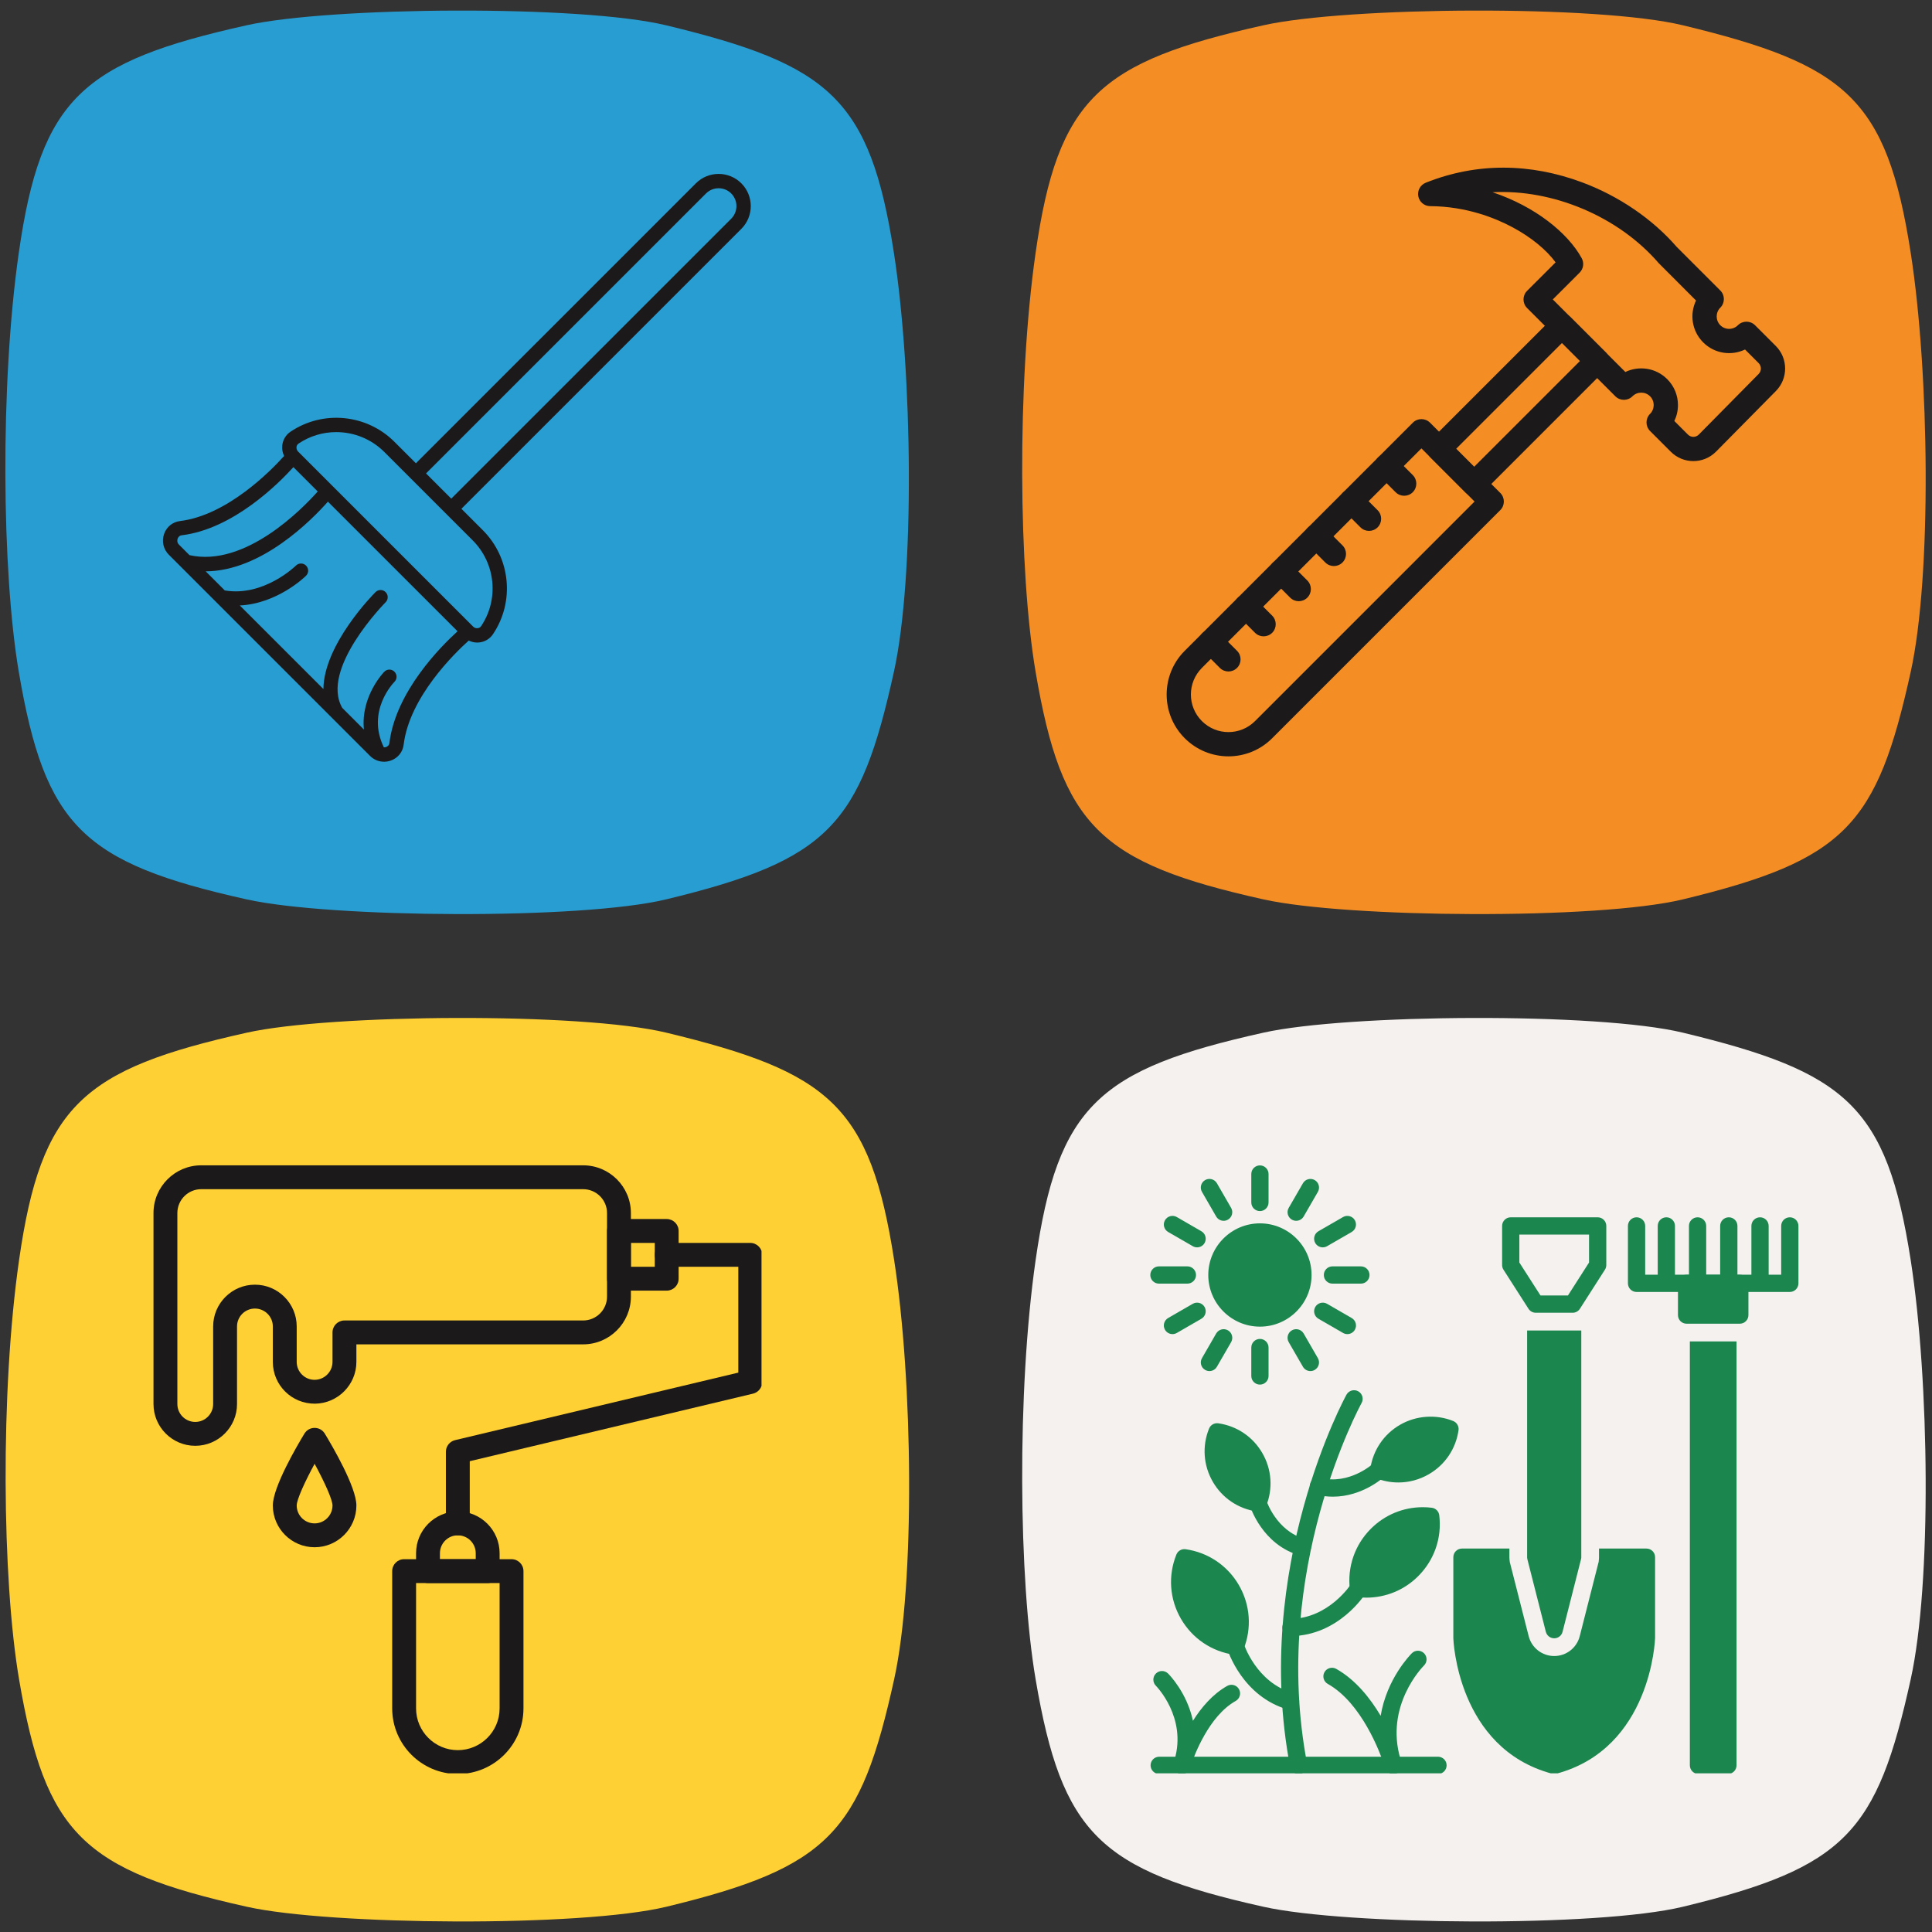
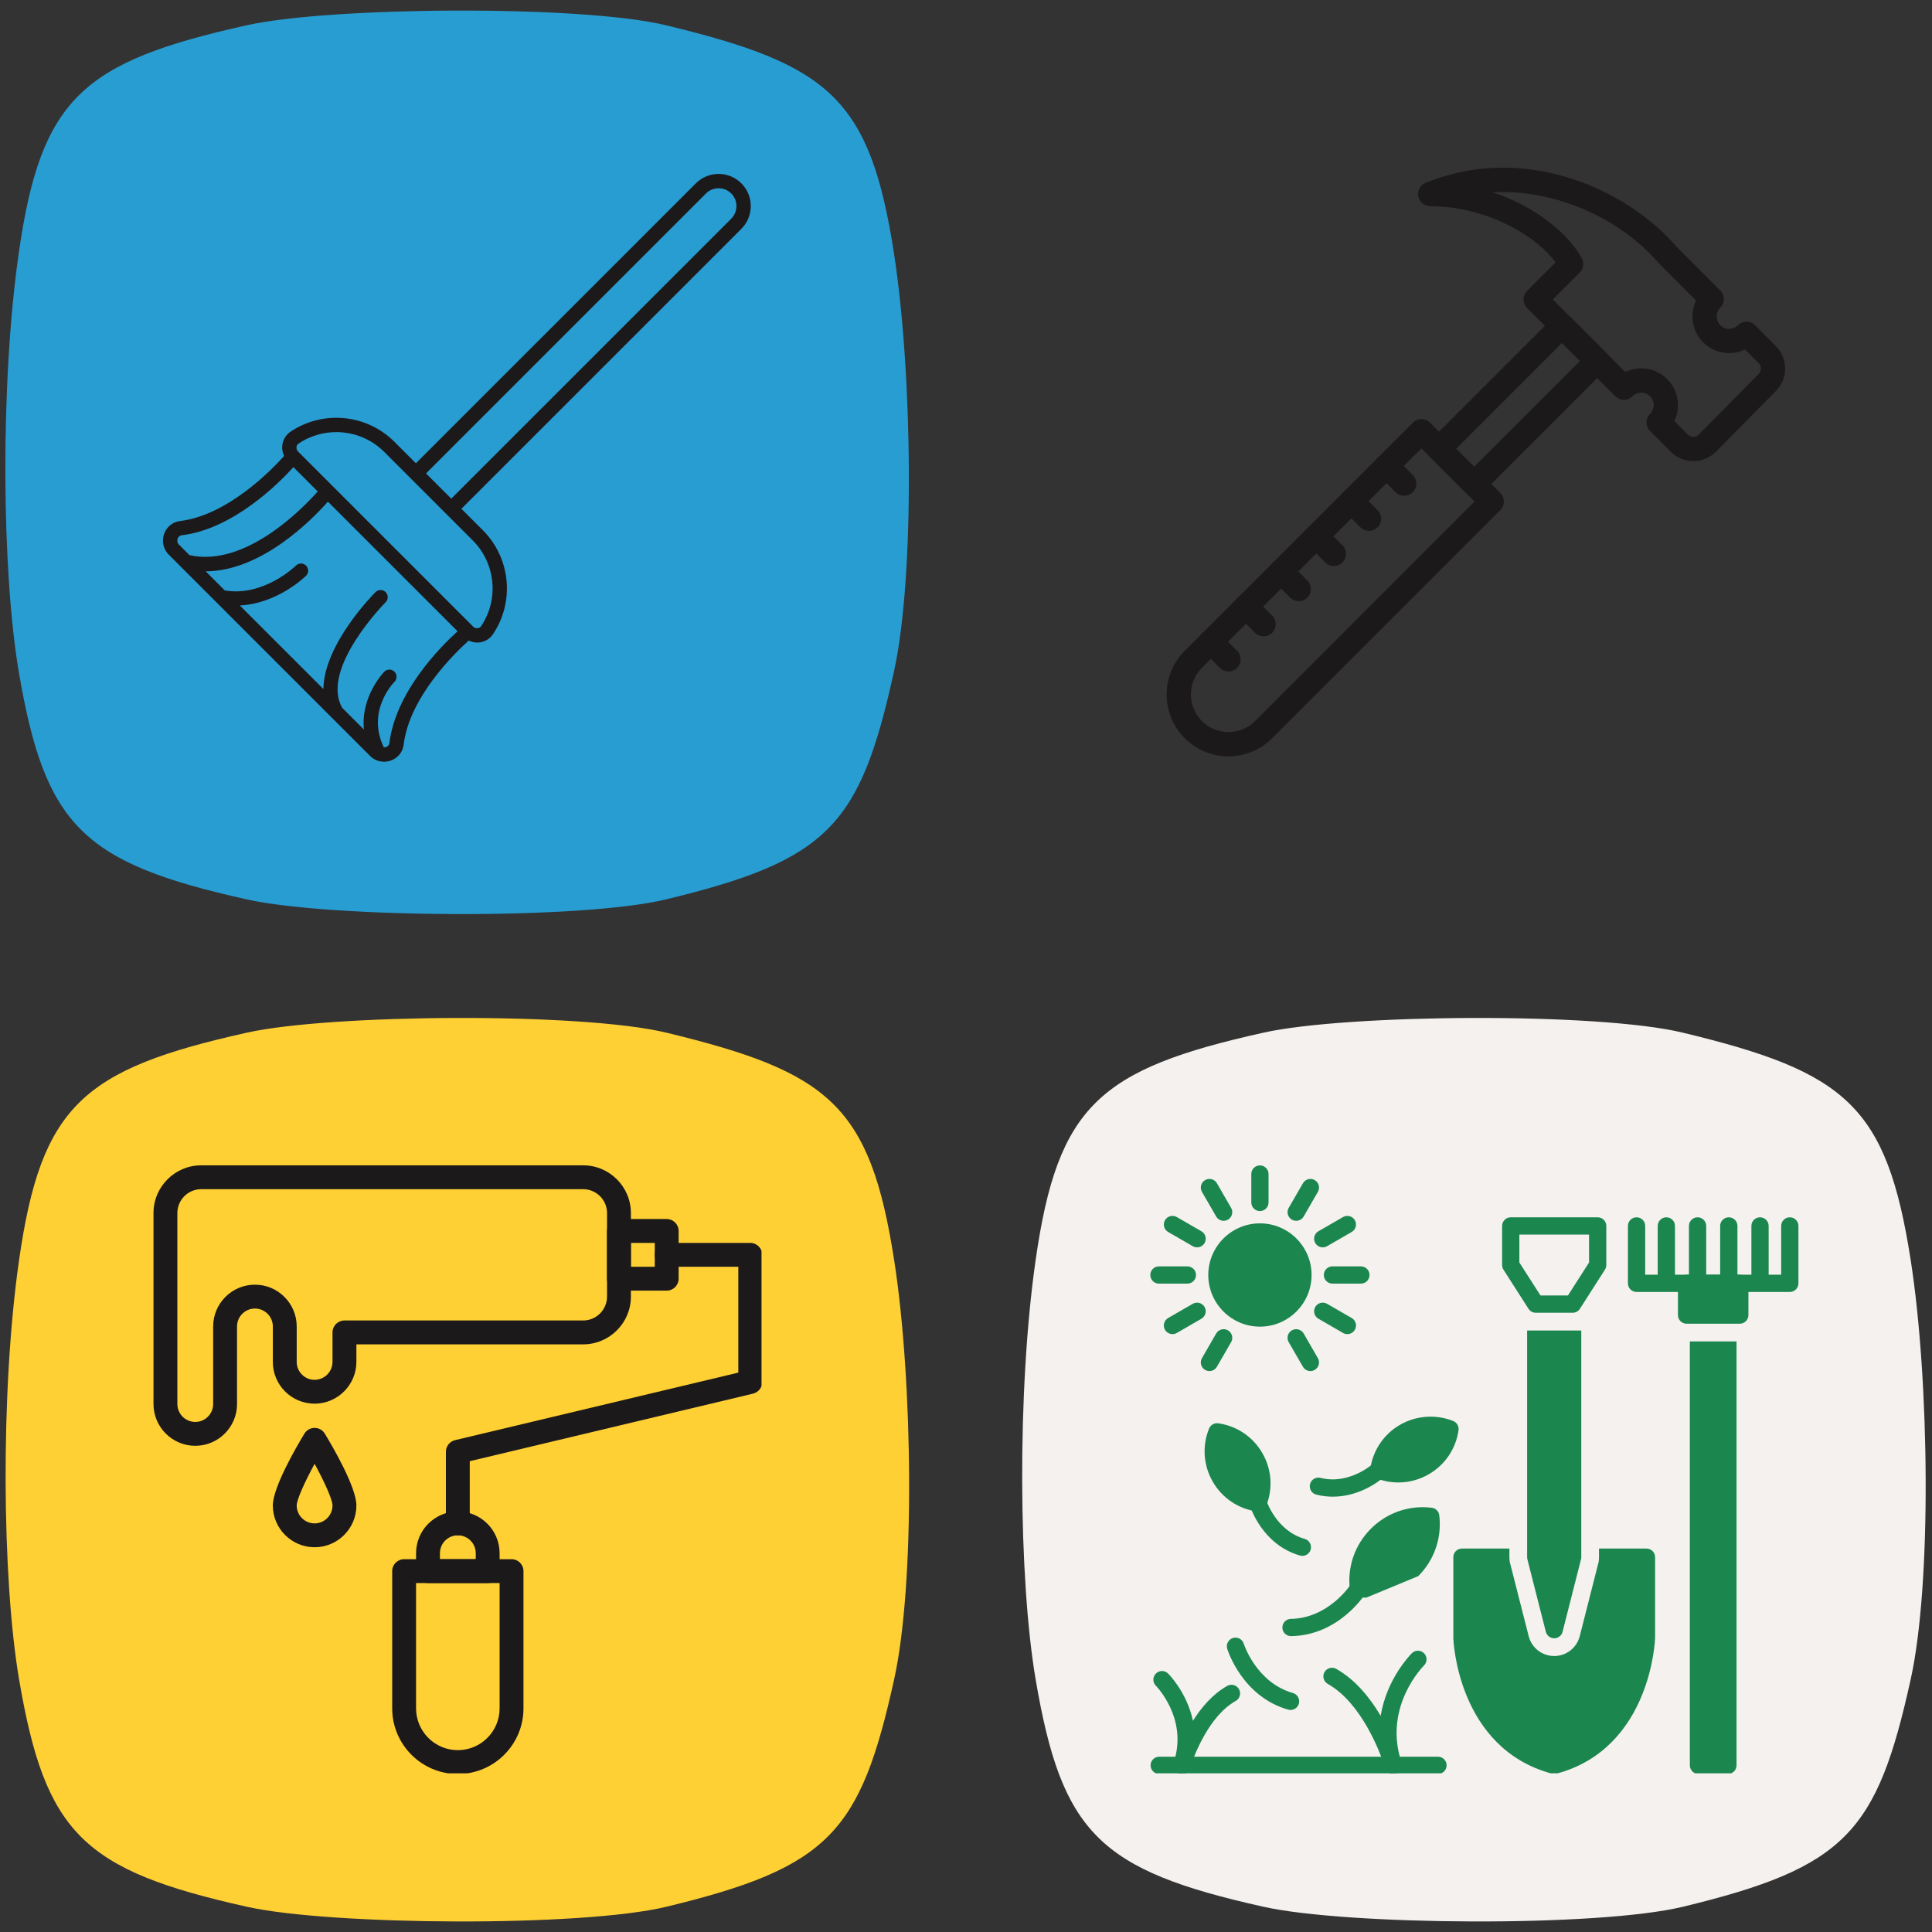
<svg xmlns="http://www.w3.org/2000/svg" width="500" zoomAndPan="magnify" viewBox="0 0 375 375" height="500" preserveAspectRatio="xMidYMid meet" version="1.0">
  <rect x="0" y="0" width="375" height="375" fill="#333333" stroke="none" />
  <defs>
    <clipPath id="202f0f78c8">
      <path d="M 31.352 33.062 L 146 33.062 L 146 147.973 L 31.352 147.973 Z M 31.352 33.062 " clip-rule="nonzero" />
    </clipPath>
    <clipPath id="dc39c377f3">
      <path d="M 29.793 226.188 L 123 226.188 L 123 281 L 29.793 281 Z M 29.793 226.188 " clip-rule="nonzero" />
    </clipPath>
    <clipPath id="8dd015c3c2">
      <path d="M 86 241 L 147.809 241 L 147.809 299 L 86 299 Z M 86 241 " clip-rule="nonzero" />
    </clipPath>
    <clipPath id="330655cabc">
      <path d="M 76 302 L 102 302 L 102 344.203 L 76 344.203 Z M 76 302 " clip-rule="nonzero" />
    </clipPath>
    <clipPath id="4ff71e7596">
      <path d="M 282 300 L 322 300 L 322 344.203 L 282 344.203 Z M 282 300 " clip-rule="nonzero" />
    </clipPath>
    <clipPath id="be6b2ea299">
      <path d="M 315 236 L 349.578 236 L 349.578 251 L 315 251 Z M 315 236 " clip-rule="nonzero" />
    </clipPath>
    <clipPath id="b0ff3d8535">
      <path d="M 328 260 L 338 260 L 338 344.203 L 328 344.203 Z M 328 260 " clip-rule="nonzero" />
    </clipPath>
    <clipPath id="568efca13f">
      <path d="M 223.277 340 L 281 340 L 281 344.203 L 223.277 344.203 Z M 223.277 340 " clip-rule="nonzero" />
    </clipPath>
    <clipPath id="6c80380042">
-       <path d="M 248 269 L 265 269 L 265 344.203 L 248 344.203 Z M 248 269 " clip-rule="nonzero" />
-     </clipPath>
+       </clipPath>
    <clipPath id="eaaf649a4c">
      <path d="M 256 320 L 277 320 L 277 344.203 L 256 344.203 Z M 256 320 " clip-rule="nonzero" />
    </clipPath>
    <clipPath id="5a8bfd06ab">
      <path d="M 223.277 324 L 241 324 L 241 344.203 L 223.277 344.203 Z M 223.277 324 " clip-rule="nonzero" />
    </clipPath>
    <clipPath id="13ca4a7827">
      <path d="M 242 226.188 L 247 226.188 L 247 236 L 242 236 Z M 242 226.188 " clip-rule="nonzero" />
    </clipPath>
    <clipPath id="ced08483b0">
      <path d="M 223.277 245 L 233 245 L 233 250 L 223.277 250 Z M 223.277 245 " clip-rule="nonzero" />
    </clipPath>
  </defs>
  <path fill="#289dd2" d="M 173.5 49.039 C 168.828 19.043 160.945 12.551 129.277 4.906 C 112.77 0.922 64.102 1.289 47.875 4.906 C 16.078 11.996 7.961 18.988 3.652 49.039 C -0.008 74.578 0.352 111.039 3.652 130.438 C 8.75 160.367 16.078 167.484 47.875 174.57 C 64.102 178.188 112.77 178.555 129.277 174.57 C 160.945 166.93 166.953 160.086 173.5 130.438 C 177.621 111.77 177.129 72.375 173.5 49.039 Z M 173.5 49.039 " fill-opacity="1" fill-rule="nonzero" />
-   <path fill="#f48e24" d="M 370.863 49.039 C 366.191 19.043 358.309 12.551 326.641 4.906 C 310.133 0.922 261.465 1.289 245.238 4.906 C 213.441 11.996 205.324 18.988 201.016 49.039 C 197.355 74.578 197.715 111.039 201.016 130.438 C 206.113 160.367 213.441 167.484 245.238 174.57 C 261.465 178.188 310.133 178.555 326.641 174.57 C 358.309 166.93 364.316 160.086 370.863 130.438 C 374.984 111.77 374.496 72.375 370.863 49.039 Z M 370.863 49.039 " fill-opacity="1" fill-rule="nonzero" />
  <path fill="#1c191a" d="M 324.301 87.684 L 320.277 83.66 C 319.359 82.738 319.355 81.25 320.277 80.328 C 321.215 79.391 321.219 77.859 320.277 76.918 C 319.336 75.977 317.805 75.977 316.863 76.918 C 315.945 77.836 314.453 77.836 313.535 76.918 L 296.402 59.785 C 295.484 58.867 295.484 57.379 296.402 56.457 L 301.941 50.922 C 300.129 48.461 297.18 46.043 293.605 44.125 C 290.156 42.277 284.578 40.059 277.586 40.012 C 276.461 40.004 275.5 39.199 275.289 38.094 C 275.082 36.988 275.684 35.891 276.727 35.473 C 286.703 31.477 297.121 31.684 307.07 35.387 C 314.223 38.051 320.746 42.5 325.445 47.918 L 333.914 56.387 C 334.832 57.305 334.832 58.797 333.914 59.715 C 332.973 60.656 332.973 62.184 333.914 63.129 C 334.855 64.07 336.383 64.07 337.324 63.129 C 338.246 62.207 339.734 62.207 340.656 63.129 L 344.68 67.152 C 347.094 69.566 347.094 73.492 344.688 75.91 L 333.074 87.672 C 330.621 90.129 326.703 90.086 324.301 87.684 Z M 324.988 81.715 L 327.629 84.355 C 328.211 84.938 329.152 84.938 329.734 84.355 L 341.34 72.598 C 341.953 71.984 341.914 71.047 341.352 70.48 L 338.711 67.84 C 336.129 69.086 332.832 68.703 330.586 66.457 C 328.34 64.211 327.953 60.914 329.199 58.332 C 324.395 53.523 322.027 51.164 321.941 51.062 C 314.105 41.984 301.383 36.691 289.703 37.316 C 297.953 40.062 304.324 45.211 307.008 50.117 C 307.512 51.035 307.348 52.172 306.609 52.914 L 301.398 58.121 L 315.48 72.203 C 318.062 70.961 321.359 71.344 323.605 73.59 C 324.949 74.934 325.691 76.723 325.691 78.625 C 325.691 79.711 325.449 80.762 324.988 81.715 Z M 324.988 81.715 " fill-opacity="1" fill-rule="nonzero" />
  <path fill="#1c191a" d="M 284.465 95.602 L 277.645 88.777 C 276.727 87.859 276.727 86.371 277.645 85.449 L 301.52 61.574 C 302.441 60.656 303.93 60.656 304.852 61.574 L 311.672 68.395 C 312.59 69.316 312.59 70.805 311.672 71.727 L 287.797 95.602 C 286.875 96.52 285.387 96.52 284.465 95.602 Z M 282.637 87.113 L 286.129 90.605 L 306.676 70.062 L 303.184 66.566 Z M 282.637 87.113 " fill-opacity="1" fill-rule="nonzero" />
  <path fill="#1c191a" d="M 229.957 143.289 C 225.277 138.609 225.277 130.996 229.957 126.316 L 274.234 82.039 C 275.152 81.121 276.645 81.121 277.562 82.039 L 291.207 95.684 C 292.125 96.602 292.125 98.094 291.207 99.012 L 246.93 143.289 C 242.238 147.98 234.648 147.98 229.957 143.289 Z M 275.898 87.031 L 233.285 129.645 C 230.441 132.488 230.441 137.117 233.285 139.961 C 236.137 142.809 240.75 142.812 243.602 139.961 L 286.211 97.348 Z M 275.898 87.031 " fill-opacity="1" fill-rule="nonzero" />
  <path fill="#1c191a" d="M 270.887 95.539 L 267.477 92.125 C 266.555 91.207 266.555 89.719 267.477 88.797 C 268.395 87.879 269.887 87.879 270.805 88.797 L 274.215 92.207 C 275.137 93.129 275.137 94.617 274.215 95.539 C 273.297 96.457 271.805 96.457 270.887 95.539 Z M 270.887 95.539 " fill-opacity="1" fill-rule="nonzero" />
  <path fill="#1c191a" d="M 264.066 102.359 L 260.652 98.949 C 259.734 98.027 259.734 96.539 260.652 95.621 C 261.574 94.699 263.062 94.699 263.984 95.621 L 267.395 99.031 C 268.312 99.949 268.312 101.441 267.395 102.359 C 266.473 103.277 264.984 103.277 264.066 102.359 Z M 264.066 102.359 " fill-opacity="1" fill-rule="nonzero" />
  <path fill="#1c191a" d="M 257.242 109.18 L 253.832 105.77 C 252.914 104.852 252.914 103.359 253.832 102.441 C 254.75 101.523 256.242 101.523 257.16 102.441 L 260.57 105.852 C 261.492 106.77 261.492 108.262 260.57 109.18 C 259.652 110.102 258.164 110.102 257.242 109.18 Z M 257.242 109.18 " fill-opacity="1" fill-rule="nonzero" />
  <path fill="#1c191a" d="M 250.422 116.004 L 247.012 112.59 C 246.09 111.672 246.09 110.184 247.012 109.262 C 247.93 108.344 249.418 108.344 250.34 109.262 L 253.75 112.672 C 254.668 113.594 254.668 115.082 253.75 116.004 C 252.832 116.922 251.34 116.922 250.422 116.004 Z M 250.422 116.004 " fill-opacity="1" fill-rule="nonzero" />
  <path fill="#1c191a" d="M 243.602 122.824 L 240.188 119.414 C 239.27 118.492 239.27 117.004 240.188 116.086 C 241.109 115.164 242.598 115.164 243.52 116.086 L 246.93 119.496 C 247.848 120.414 247.848 121.906 246.93 122.824 C 246.008 123.742 244.52 123.742 243.602 122.824 Z M 243.602 122.824 " fill-opacity="1" fill-rule="nonzero" />
  <path fill="#1c191a" d="M 236.777 129.645 L 233.367 126.234 C 232.445 125.316 232.445 123.824 233.367 122.906 C 234.285 121.984 235.777 121.984 236.695 122.906 L 240.105 126.316 C 241.023 127.234 241.023 128.727 240.105 129.645 C 239.188 130.562 237.695 130.562 236.777 129.645 Z M 236.777 129.645 " fill-opacity="1" fill-rule="nonzero" />
  <g clip-path="url(#202f0f78c8)">
    <path fill="#1c191a" d="M 143.898 35.586 C 141.465 33.152 137.504 33.145 135.066 35.586 L 80.727 89.922 L 76.562 85.758 C 71.176 80.371 62.684 79.551 56.379 83.801 C 55.469 84.414 54.887 85.398 54.781 86.508 C 54.715 87.207 54.855 87.887 55.145 88.504 C 52.785 91.141 44.219 100.008 34.934 101.137 C 33.508 101.309 32.324 102.273 31.848 103.648 C 31.355 105.074 31.711 106.617 32.77 107.672 L 71.812 146.711 C 72.551 147.457 73.531 147.852 74.543 147.852 C 74.973 147.852 75.41 147.777 75.832 147.633 C 77.211 147.16 78.176 145.977 78.348 144.547 C 79.477 135.258 88.355 126.688 90.98 124.336 C 91.488 124.57 92.027 124.719 92.598 124.719 C 92.723 124.719 92.848 124.715 92.973 124.703 C 94.082 124.598 95.066 124.016 95.68 123.105 C 99.934 116.797 99.109 108.309 93.723 102.918 L 89.559 98.754 L 143.898 44.418 C 146.332 41.98 146.332 38.02 143.898 35.586 Z M 34.734 105.707 C 34.285 105.258 34.426 104.715 34.48 104.555 C 34.543 104.379 34.742 103.961 35.27 103.898 C 45.242 102.688 54.035 93.891 56.949 90.672 L 61.672 95.395 C 58.668 98.777 47.586 110.164 36.781 107.754 Z M 75.586 144.211 L 75.586 144.215 C 75.52 144.742 75.102 144.941 74.926 145 C 74.855 145.027 74.695 145.066 74.508 145.062 C 71.07 138.039 76.34 132.57 76.566 132.34 C 77.105 131.793 77.102 130.914 76.559 130.375 C 76.016 129.832 75.141 129.832 74.598 130.375 C 74.539 130.434 69.98 135.098 70.637 141.605 L 66.434 137.402 C 62.074 129.84 74.719 117.027 74.848 116.898 C 75.391 116.355 75.391 115.473 74.848 114.93 C 74.305 114.387 73.426 114.387 72.883 114.93 C 72.391 115.422 62.863 125.09 62.773 133.742 L 46.547 117.52 C 53.832 117.164 59.148 112.008 59.406 111.75 C 59.949 111.207 59.949 110.328 59.406 109.785 C 58.863 109.238 57.984 109.238 57.441 109.781 C 57.379 109.844 51.203 115.879 43.633 114.605 L 39.926 110.895 C 50.781 110.863 60.566 100.855 63.648 97.371 L 72.879 106.602 L 88.812 122.531 C 85.594 125.449 76.797 134.238 75.586 144.211 Z M 91.754 104.887 C 96.203 109.336 96.887 116.344 93.375 121.551 C 93.172 121.844 92.867 121.918 92.707 121.93 C 92.383 121.973 92.055 121.844 91.832 121.621 L 57.859 87.648 C 57.637 87.426 57.52 87.098 57.551 86.777 C 57.566 86.613 57.637 86.309 57.934 86.109 C 60.164 84.605 62.719 83.871 65.266 83.871 C 68.668 83.871 72.051 85.184 74.594 87.727 Z M 141.93 42.449 L 87.59 96.785 L 85.141 94.34 L 82.695 91.891 L 137.035 37.551 C 138.383 36.203 140.582 36.203 141.93 37.551 C 143.277 38.902 143.277 41.098 141.93 42.449 Z M 141.93 42.449 " fill-opacity="1" fill-rule="nonzero" />
  </g>
  <path fill="#ffd034" d="M 173.551 244.57 C 168.879 214.574 160.996 208.082 129.328 200.438 C 112.82 196.453 64.152 196.82 47.926 200.438 C 16.129 207.523 8.012 214.52 3.703 244.57 C 0.043 270.109 0.402 306.566 3.703 325.969 C 8.801 355.898 16.129 363.016 47.926 370.102 C 64.152 373.719 112.82 374.086 129.328 370.102 C 160.996 362.461 167.004 355.617 173.551 325.969 C 177.672 307.301 177.184 267.906 173.551 244.57 Z M 173.551 244.57 " fill-opacity="1" fill-rule="nonzero" />
  <g clip-path="url(#dc39c377f3)">
    <path fill="#1c191a" d="M 37.898 280.629 C 33.43 280.629 29.793 276.992 29.793 272.52 L 29.793 235.453 C 29.793 230.344 33.949 226.188 39.059 226.188 L 113.188 226.188 C 118.301 226.188 122.457 230.344 122.457 235.453 L 122.457 251.672 C 122.457 256.781 118.301 260.938 113.188 260.938 L 69.176 260.938 L 69.176 264.344 C 69.176 268.766 65.578 272.402 61.156 272.453 C 56.621 272.492 52.957 268.855 52.957 264.344 L 52.957 257.461 C 52.957 255.547 51.398 253.988 49.484 253.988 C 47.566 253.988 46.008 255.547 46.008 257.461 L 46.008 272.52 C 46.008 276.992 42.371 280.629 37.898 280.629 Z M 39.059 230.82 C 36.504 230.82 34.426 232.898 34.426 235.453 L 34.426 272.52 C 34.426 274.438 35.984 275.996 37.898 275.996 C 39.816 275.996 41.375 274.438 41.375 272.52 L 41.375 257.461 C 41.375 252.992 45.012 249.355 49.484 249.355 C 53.953 249.355 57.59 252.992 57.59 257.461 L 57.59 264.344 C 57.59 266.32 59.227 267.859 61.105 267.82 C 63 267.797 64.539 266.238 64.539 264.344 L 64.539 258.621 C 64.539 257.34 65.578 256.305 66.855 256.305 L 113.188 256.305 C 115.742 256.305 117.824 254.227 117.824 251.672 L 117.824 235.453 C 117.824 232.898 115.742 230.82 113.188 230.82 Z M 39.059 230.82 " fill-opacity="1" fill-rule="nonzero" />
  </g>
  <path fill="#1c191a" d="M 129.406 250.512 L 120.141 250.512 C 118.859 250.512 117.824 249.477 117.824 248.195 L 117.824 238.93 C 117.824 237.648 118.859 236.613 120.141 236.613 L 129.406 236.613 C 130.684 236.613 131.723 237.648 131.723 238.93 L 131.723 248.195 C 131.723 249.477 130.684 250.512 129.406 250.512 Z M 122.457 245.879 L 127.09 245.879 L 127.09 241.246 L 122.457 241.246 Z M 122.457 245.879 " fill-opacity="1" fill-rule="nonzero" />
  <g clip-path="url(#8dd015c3c2)">
    <path fill="#1c191a" d="M 88.863 298.004 C 87.586 298.004 86.547 296.965 86.547 295.688 L 86.547 281.785 C 86.547 280.715 87.285 279.781 88.328 279.531 L 143.305 266.426 L 143.305 245.879 L 129.406 245.879 C 128.125 245.879 127.09 244.84 127.09 243.562 C 127.09 242.281 128.125 241.246 129.406 241.246 L 145.621 241.246 C 146.902 241.246 147.938 242.281 147.938 243.562 L 147.938 268.254 C 147.938 269.328 147.203 270.258 146.16 270.508 L 91.18 283.617 L 91.18 295.688 C 91.18 296.965 90.145 298.004 88.863 298.004 Z M 88.863 298.004 " fill-opacity="1" fill-rule="nonzero" />
  </g>
  <g clip-path="url(#330655cabc)">
    <path fill="#1c191a" d="M 88.863 344.336 C 81.84 344.336 76.125 338.617 76.125 331.594 L 76.125 304.953 C 76.125 303.672 77.16 302.637 78.441 302.637 L 99.289 302.637 C 100.57 302.637 101.605 303.672 101.605 304.953 L 101.605 331.594 C 101.605 338.617 95.891 344.336 88.863 344.336 Z M 80.758 307.27 L 80.758 331.594 C 80.758 336.062 84.395 339.703 88.863 339.703 C 93.336 339.703 96.973 336.062 96.973 331.594 L 96.973 307.27 Z M 80.758 307.27 " fill-opacity="1" fill-rule="nonzero" />
  </g>
  <path fill="#1c191a" d="M 94.656 307.27 L 83.074 307.27 C 81.793 307.27 80.758 306.23 80.758 304.953 L 80.758 301.477 C 80.758 297.008 84.395 293.367 88.863 293.367 C 93.336 293.367 96.973 297.008 96.973 301.477 L 96.973 304.953 C 96.973 306.23 95.938 307.27 94.656 307.27 Z M 85.391 302.637 L 92.34 302.637 L 92.34 301.477 C 92.34 299.562 90.781 298.004 88.863 298.004 C 86.949 298.004 85.391 299.562 85.391 301.477 Z M 85.391 302.637 " fill-opacity="1" fill-rule="nonzero" />
  <path fill="#1c191a" d="M 61.066 300.32 C 56.594 300.32 52.957 296.68 52.957 292.211 C 52.957 288.641 57.648 280.637 59.086 278.27 C 59.984 276.785 62.145 276.781 63.047 278.27 C 64.484 280.637 69.176 288.641 69.176 292.211 C 69.176 296.68 65.535 300.32 61.066 300.32 Z M 61.066 284.121 C 59.168 287.613 57.59 291.07 57.59 292.211 C 57.59 294.129 59.148 295.688 61.066 295.688 C 62.98 295.688 64.539 294.129 64.539 292.211 C 64.539 291.07 62.965 287.613 61.066 284.121 Z M 61.066 284.121 " fill-opacity="1" fill-rule="nonzero" />
  <path fill="#f4f1ee" d="M 370.863 244.57 C 366.191 214.574 358.309 208.082 326.641 200.438 C 310.133 196.453 261.465 196.82 245.238 200.438 C 213.441 207.523 205.324 214.52 201.016 244.57 C 197.355 270.109 197.715 306.566 201.016 325.969 C 206.113 355.898 213.441 363.016 245.238 370.102 C 261.465 373.719 310.133 374.086 326.641 370.102 C 358.309 362.461 364.316 355.617 370.863 325.969 C 374.984 307.301 374.496 267.906 370.863 244.57 Z M 370.863 244.57 " fill-opacity="1" fill-rule="nonzero" />
  <g clip-path="url(#4ff71e7596)">
    <path fill="#1b864e" d="M 301.672 344.324 C 301.523 344.324 301.379 344.305 301.238 344.27 C 282.832 339.336 282.094 318.195 282.09 317.98 L 282.09 302.246 C 282.09 301.324 282.84 300.574 283.766 300.574 L 292.973 300.574 L 292.973 302.328 C 292.977 302.5 292.977 302.492 292.992 302.672 L 292.992 302.695 C 293.051 303.348 293.07 303.258 293.145 303.562 L 296.715 317.578 C 297.289 319.848 299.332 321.434 301.672 321.434 C 304.012 321.434 306.051 319.848 306.629 317.578 L 310.195 303.559 C 310.309 303.121 310.312 303.246 310.355 302.566 L 310.363 302.441 L 310.363 302.402 L 310.367 302.363 L 310.367 300.574 L 319.574 300.574 C 320.5 300.574 321.25 301.324 321.25 302.246 L 321.25 317.938 C 321.246 318.195 320.508 339.336 302.105 344.27 C 301.961 344.309 301.816 344.324 301.672 344.324 Z M 301.672 344.324 " fill-opacity="1" fill-rule="evenodd" />
  </g>
  <path fill="#1b864e" d="M 296.48 302.715 C 296.449 302.613 296.43 302.508 296.422 302.398 L 296.418 302.375 C 296.418 302.344 296.414 302.312 296.414 302.281 L 296.414 258.246 L 306.926 258.246 L 306.926 302.305 L 306.922 302.328 L 306.922 302.352 C 306.914 302.477 306.895 302.594 306.859 302.707 L 303.293 316.73 C 303.105 317.473 302.438 317.992 301.672 317.992 C 300.902 317.992 300.238 317.473 300.047 316.73 Z M 296.48 302.715 " fill-opacity="1" fill-rule="evenodd" />
  <path fill="#1b864e" d="M 305.25 254.805 L 298.09 254.805 C 297.516 254.805 296.988 254.512 296.68 254.031 L 291.82 246.441 C 291.648 246.172 291.559 245.859 291.559 245.539 L 291.559 237.949 C 291.559 237.027 292.309 236.277 293.23 236.277 L 310.105 236.277 C 311.031 236.277 311.781 237.027 311.781 237.949 L 311.781 245.539 C 311.781 245.859 311.691 246.172 311.516 246.441 L 306.66 254.031 C 306.355 254.512 305.82 254.805 305.25 254.805 Z M 299.008 251.453 L 304.336 251.453 L 308.434 245.051 L 308.434 239.625 L 294.906 239.625 L 294.906 245.051 Z M 299.008 251.453 " fill-opacity="1" fill-rule="evenodd" />
  <g clip-path="url(#be6b2ea299)">
    <path fill="#1b864e" d="M 347.402 250.77 L 317.656 250.77 C 316.73 250.77 315.98 250.02 315.98 249.094 L 315.98 237.949 C 315.98 237.027 316.73 236.277 317.656 236.277 C 318.582 236.277 319.332 237.027 319.332 237.949 L 319.332 247.418 L 321.762 247.418 L 321.762 237.949 C 321.762 237.027 322.512 236.277 323.438 236.277 C 324.359 236.277 325.109 237.027 325.109 237.949 L 325.109 247.418 L 327.824 247.418 L 327.824 237.949 C 327.824 237.027 328.574 236.277 329.5 236.277 C 330.422 236.277 331.172 237.027 331.172 237.949 L 331.172 247.418 L 333.883 247.418 L 333.883 237.949 C 333.883 237.027 334.633 236.277 335.559 236.277 C 336.484 236.277 337.234 237.027 337.234 237.949 L 337.234 247.418 L 339.945 247.418 L 339.945 237.949 C 339.945 237.027 340.695 236.277 341.621 236.277 C 342.547 236.277 343.293 237.027 343.293 237.949 L 343.293 247.418 L 345.727 247.418 L 345.727 237.949 C 345.727 237.027 346.477 236.277 347.398 236.277 C 348.324 236.277 349.074 237.027 349.074 237.949 L 349.074 249.094 C 349.074 250.02 348.324 250.77 347.398 250.77 Z M 347.402 250.77 " fill-opacity="1" fill-rule="evenodd" />
  </g>
  <path fill="#1b864e" d="M 337.691 256.93 L 327.363 256.93 C 326.441 256.93 325.691 256.184 325.691 255.258 L 325.691 249.094 C 325.691 248.172 326.441 247.422 327.363 247.422 L 337.691 247.422 C 338.617 247.422 339.367 248.172 339.367 249.094 L 339.367 255.258 C 339.367 256.184 338.617 256.93 337.691 256.93 Z M 337.691 256.93 " fill-opacity="1" fill-rule="evenodd" />
  <g clip-path="url(#b0ff3d8535)">
    <path fill="#1b864e" d="M 335.383 344.324 L 329.672 344.324 C 328.75 344.324 328 343.574 328 342.652 L 328 260.371 L 337.059 260.371 L 337.059 342.652 C 337.059 343.574 336.309 344.324 335.383 344.324 Z M 335.383 344.324 " fill-opacity="1" fill-rule="evenodd" />
  </g>
  <g clip-path="url(#568efca13f)">
    <path fill="#1b864e" d="M 279.113 344.324 L 225.004 344.324 C 224.078 344.324 223.328 343.574 223.328 342.648 C 223.328 341.727 224.078 340.977 225.004 340.977 L 279.113 340.977 C 280.039 340.977 280.789 341.727 280.789 342.648 C 280.789 343.574 280.039 344.324 279.113 344.324 Z M 279.113 344.324 " fill-opacity="1" fill-rule="evenodd" />
  </g>
  <g clip-path="url(#6c80380042)">
    <path fill="#1b864e" d="M 252.059 344.324 C 251.27 344.324 250.566 343.766 250.414 342.965 C 243.008 304.191 261.172 271.031 261.355 270.699 C 261.809 269.891 262.828 269.602 263.633 270.051 C 264.441 270.504 264.73 271.523 264.281 272.328 C 264.105 272.648 246.535 304.797 253.707 342.336 C 253.879 343.242 253.285 344.121 252.375 344.297 C 252.266 344.316 252.16 344.324 252.059 344.324 Z M 252.059 344.324 " fill-opacity="1" fill-rule="evenodd" />
  </g>
  <path fill="#1b864e" d="M 244.195 293.398 C 244.117 293.398 244.039 293.391 243.957 293.379 C 240.344 292.863 237.223 290.758 235.398 287.598 C 233.574 284.441 233.309 280.684 234.672 277.297 C 234.961 276.582 235.699 276.156 236.461 276.262 C 240.078 276.777 243.195 278.883 245.02 282.043 C 246.848 285.203 247.109 288.957 245.746 292.344 C 245.492 292.988 244.871 293.398 244.195 293.398 Z M 244.195 293.398 " fill-opacity="1" fill-rule="evenodd" />
  <path fill="#1b864e" d="M 252.789 301.992 C 252.637 301.992 252.48 301.969 252.328 301.926 C 245.008 299.844 242.688 292.523 242.594 292.215 C 242.32 291.328 242.82 290.391 243.703 290.121 C 244.586 289.855 245.52 290.348 245.793 291.227 C 245.816 291.305 247.715 297.133 253.246 298.703 C 254.137 298.957 254.652 299.883 254.398 300.773 C 254.188 301.508 253.52 301.992 252.789 301.992 Z M 252.789 301.992 " fill-opacity="1" fill-rule="evenodd" />
-   <path fill="#1b864e" d="M 239.805 321.211 C 239.727 321.211 239.648 321.203 239.57 321.191 C 235.195 320.57 231.422 318.02 229.215 314.199 C 227.008 310.379 226.688 305.836 228.336 301.734 C 228.621 301.023 229.359 300.594 230.125 300.703 C 234.496 301.328 238.27 303.875 240.48 307.695 C 242.684 311.516 243.004 316.059 241.359 320.16 C 241.102 320.801 240.48 321.211 239.805 321.211 Z M 239.805 321.211 " fill-opacity="1" fill-rule="evenodd" />
  <path fill="#1b864e" d="M 250.496 331.902 C 250.348 331.902 250.191 331.883 250.039 331.84 C 241.141 329.312 238.32 320.402 238.203 320.027 C 237.934 319.141 238.43 318.207 239.316 317.934 C 240.199 317.664 241.133 318.16 241.406 319.039 C 241.43 319.117 243.84 326.594 250.953 328.613 C 251.844 328.867 252.359 329.793 252.109 330.684 C 251.898 331.422 251.227 331.902 250.496 331.902 Z M 250.496 331.902 " fill-opacity="1" fill-rule="evenodd" />
-   <path fill="#1b864e" d="M 265.195 310.102 C 264.621 310.102 264.043 310.066 263.473 309.996 C 262.707 309.906 262.105 309.301 262.012 308.535 C 261.48 304.148 262.969 299.844 266.086 296.727 C 268.781 294.031 272.363 292.547 276.176 292.547 C 276.746 292.547 277.328 292.582 277.898 292.652 C 278.664 292.742 279.266 293.348 279.359 294.113 C 279.891 298.496 278.402 302.801 275.281 305.922 C 272.59 308.617 269.008 310.102 265.195 310.102 Z M 265.195 310.102 " fill-opacity="1" fill-rule="evenodd" />
+   <path fill="#1b864e" d="M 265.195 310.102 C 264.621 310.102 264.043 310.066 263.473 309.996 C 262.707 309.906 262.105 309.301 262.012 308.535 C 261.48 304.148 262.969 299.844 266.086 296.727 C 268.781 294.031 272.363 292.547 276.176 292.547 C 276.746 292.547 277.328 292.582 277.898 292.652 C 278.664 292.742 279.266 293.348 279.359 294.113 C 279.891 298.496 278.402 302.801 275.281 305.922 Z M 265.195 310.102 " fill-opacity="1" fill-rule="evenodd" />
  <path fill="#1b864e" d="M 250.578 317.57 C 249.664 317.57 248.918 316.84 248.906 315.922 C 248.891 314.996 249.629 314.238 250.555 314.223 C 257.949 314.113 262.215 307.512 262.258 307.445 C 262.75 306.664 263.785 306.43 264.566 306.922 C 265.348 307.414 265.582 308.441 265.094 309.227 C 264.887 309.562 259.855 317.434 250.605 317.57 C 250.598 317.57 250.586 317.57 250.578 317.57 Z M 250.578 317.57 " fill-opacity="1" fill-rule="evenodd" />
  <path fill="#1b864e" d="M 271.426 287.746 C 269.906 287.746 268.422 287.457 267.012 286.891 C 266.297 286.602 265.871 285.863 265.977 285.098 C 266.492 281.484 268.602 278.367 271.762 276.543 C 274.875 274.746 278.738 274.477 282.062 275.816 C 282.777 276.102 283.203 276.84 283.098 277.605 C 282.582 281.219 280.473 284.34 277.312 286.16 C 275.523 287.195 273.484 287.746 271.426 287.746 Z M 271.426 287.746 " fill-opacity="1" fill-rule="evenodd" />
  <path fill="#1b864e" d="M 258.715 290.504 C 257.688 290.504 256.609 290.387 255.492 290.105 C 254.594 289.879 254.051 288.969 254.277 288.07 C 254.504 287.176 255.414 286.625 256.309 286.855 C 261.895 288.266 266.457 284.145 266.5 284.105 C 267.18 283.48 268.238 283.523 268.863 284.199 C 269.492 284.875 269.453 285.93 268.777 286.559 C 268.578 286.75 264.465 290.504 258.719 290.504 Z M 258.715 290.504 " fill-opacity="1" fill-rule="evenodd" />
  <g clip-path="url(#eaaf649a4c)">
    <path fill="#1b864e" d="M 270.453 344.324 C 269.754 344.324 269.102 343.883 268.867 343.184 C 268.797 342.977 268.73 342.77 268.668 342.562 C 267.855 340.145 264.285 330.531 257.719 326.844 C 256.914 326.391 256.625 325.371 257.078 324.566 C 257.531 323.758 258.551 323.473 259.359 323.926 C 263.102 326.027 265.949 329.602 267.988 333.039 C 269.16 325.836 273.766 321.164 274.039 320.891 C 274.695 320.238 275.754 320.242 276.406 320.898 C 277.059 321.555 277.055 322.613 276.402 323.266 C 276.078 323.59 268.75 331.098 271.832 341.453 C 271.965 341.855 272.043 342.109 272.059 342.176 C 272.316 343.051 271.828 343.973 270.957 344.246 C 270.789 344.297 270.621 344.324 270.453 344.324 Z M 270.453 344.324 " fill-opacity="1" fill-rule="evenodd" />
  </g>
  <g clip-path="url(#5a8bfd06ab)">
    <path fill="#1b864e" d="M 229.395 344.324 C 229.227 344.324 229.059 344.301 228.891 344.246 C 228.02 343.973 227.527 343.055 227.785 342.18 C 227.801 342.125 227.863 341.922 227.969 341.598 C 230.418 333.352 224.422 327.27 224.359 327.207 C 223.703 326.555 223.699 325.496 224.352 324.84 C 225.004 324.18 226.066 324.18 226.723 324.832 C 226.938 325.043 230.391 328.547 231.547 334.008 C 233.184 331.414 235.383 328.816 238.207 327.23 C 239.012 326.777 240.035 327.066 240.488 327.871 C 240.941 328.68 240.652 329.699 239.848 330.152 C 234.641 333.074 231.793 340.742 231.145 342.676 C 231.09 342.844 231.039 343.012 230.98 343.184 C 230.742 343.883 230.094 344.324 229.395 344.324 Z M 229.395 344.324 " fill-opacity="1" fill-rule="evenodd" />
  </g>
  <path fill="#1b864e" d="M 244.551 257.5 C 239.023 257.5 234.527 253.004 234.527 247.477 C 234.527 241.949 239.023 237.453 244.551 237.453 C 250.078 237.453 254.574 241.949 254.574 247.477 C 254.574 253.004 250.078 257.5 244.551 257.5 Z M 244.551 257.5 " fill-opacity="1" fill-rule="evenodd" />
  <g clip-path="url(#13ca4a7827)">
    <path fill="#1b864e" d="M 244.551 235.07 C 243.625 235.07 242.875 234.32 242.875 233.395 L 242.875 227.875 C 242.875 226.953 243.625 226.203 244.551 226.203 C 245.473 226.203 246.223 226.953 246.223 227.875 L 246.223 233.395 C 246.223 234.32 245.473 235.07 244.551 235.07 Z M 244.551 235.07 " fill-opacity="1" fill-rule="evenodd" />
  </g>
  <path fill="#1b864e" d="M 251.586 236.957 C 251.305 236.957 251.016 236.883 250.754 236.734 C 249.949 236.27 249.676 235.246 250.141 234.445 L 252.898 229.668 C 253.363 228.867 254.387 228.594 255.188 229.055 C 255.988 229.52 256.262 230.543 255.797 231.344 L 253.039 236.121 C 252.727 236.656 252.164 236.957 251.586 236.957 Z M 251.586 236.957 " fill-opacity="1" fill-rule="evenodd" />
  <path fill="#1b864e" d="M 256.746 242.109 C 256.168 242.109 255.605 241.812 255.293 241.273 C 254.828 240.473 255.105 239.449 255.906 238.984 L 260.684 236.227 C 261.484 235.766 262.512 236.039 262.973 236.84 C 263.434 237.641 263.16 238.664 262.359 239.129 L 257.582 241.887 C 257.316 242.039 257.027 242.109 256.746 242.109 Z M 256.746 242.109 " fill-opacity="1" fill-rule="evenodd" />
  <path fill="#1b864e" d="M 264.148 249.152 L 258.629 249.152 C 257.703 249.152 256.953 248.402 256.953 247.477 C 256.953 246.551 257.703 245.801 258.629 245.801 L 264.148 245.801 C 265.074 245.801 265.824 246.551 265.824 247.477 C 265.824 248.402 265.074 249.152 264.148 249.152 Z M 264.148 249.152 " fill-opacity="1" fill-rule="evenodd" />
  <path fill="#1b864e" d="M 261.523 258.949 C 261.238 258.949 260.949 258.879 260.688 258.727 L 255.906 255.965 C 255.105 255.504 254.832 254.48 255.293 253.68 C 255.758 252.879 256.781 252.605 257.582 253.066 L 262.363 255.828 C 263.164 256.289 263.438 257.312 262.973 258.113 C 262.664 258.652 262.102 258.949 261.523 258.949 Z M 261.523 258.949 " fill-opacity="1" fill-rule="evenodd" />
  <path fill="#1b864e" d="M 254.352 266.125 C 253.77 266.125 253.207 265.824 252.898 265.285 L 250.137 260.508 C 249.676 259.707 249.949 258.68 250.75 258.219 C 251.551 257.758 252.574 258.031 253.039 258.832 L 255.797 263.613 C 256.262 264.414 255.984 265.438 255.184 265.898 C 254.922 266.051 254.633 266.125 254.348 266.125 Z M 254.352 266.125 " fill-opacity="1" fill-rule="evenodd" />
-   <path fill="#1b864e" d="M 244.551 268.75 C 243.625 268.75 242.875 268 242.875 267.078 L 242.875 261.559 C 242.875 260.633 243.625 259.883 244.551 259.883 C 245.473 259.883 246.223 260.633 246.223 261.559 L 246.223 267.078 C 246.223 268 245.473 268.75 244.551 268.75 Z M 244.551 268.75 " fill-opacity="1" fill-rule="evenodd" />
  <path fill="#1b864e" d="M 234.75 266.125 C 234.465 266.125 234.176 266.051 233.914 265.898 C 233.113 265.438 232.836 264.414 233.301 263.613 L 236.059 258.832 C 236.523 258.031 237.547 257.758 238.348 258.219 C 239.148 258.684 239.422 259.707 238.961 260.508 L 236.199 265.285 C 235.891 265.824 235.328 266.125 234.746 266.125 Z M 234.75 266.125 " fill-opacity="1" fill-rule="evenodd" />
  <path fill="#1b864e" d="M 227.578 258.949 C 227 258.949 226.434 258.648 226.125 258.113 C 225.66 257.312 225.938 256.289 226.738 255.824 L 231.516 253.066 C 232.316 252.605 233.344 252.879 233.805 253.68 C 234.266 254.48 233.992 255.504 233.191 255.965 L 228.414 258.727 C 228.148 258.879 227.859 258.949 227.578 258.949 Z M 227.578 258.949 " fill-opacity="1" fill-rule="evenodd" />
  <g clip-path="url(#ced08483b0)">
    <path fill="#1b864e" d="M 230.469 249.152 L 224.949 249.152 C 224.023 249.152 223.273 248.402 223.273 247.477 C 223.273 246.551 224.023 245.801 224.949 245.801 L 230.469 245.801 C 231.395 245.801 232.145 246.551 232.145 247.477 C 232.145 248.402 231.395 249.152 230.469 249.152 Z M 230.469 249.152 " fill-opacity="1" fill-rule="evenodd" />
  </g>
  <path fill="#1b864e" d="M 232.352 242.109 C 232.07 242.109 231.781 242.039 231.52 241.887 L 226.738 239.129 C 225.938 238.664 225.66 237.641 226.125 236.84 C 226.59 236.039 227.613 235.766 228.414 236.227 L 233.191 238.988 C 233.992 239.449 234.266 240.473 233.805 241.273 C 233.496 241.812 232.93 242.109 232.352 242.109 Z M 232.352 242.109 " fill-opacity="1" fill-rule="evenodd" />
  <path fill="#1b864e" d="M 237.512 236.957 C 236.93 236.957 236.367 236.656 236.059 236.121 L 233.301 231.34 C 232.836 230.539 233.109 229.516 233.914 229.051 C 234.711 228.59 235.734 228.867 236.199 229.664 L 238.957 234.445 C 239.422 235.246 239.145 236.27 238.348 236.73 C 238.082 236.883 237.793 236.957 237.508 236.957 Z M 237.512 236.957 " fill-opacity="1" fill-rule="evenodd" />
</svg>